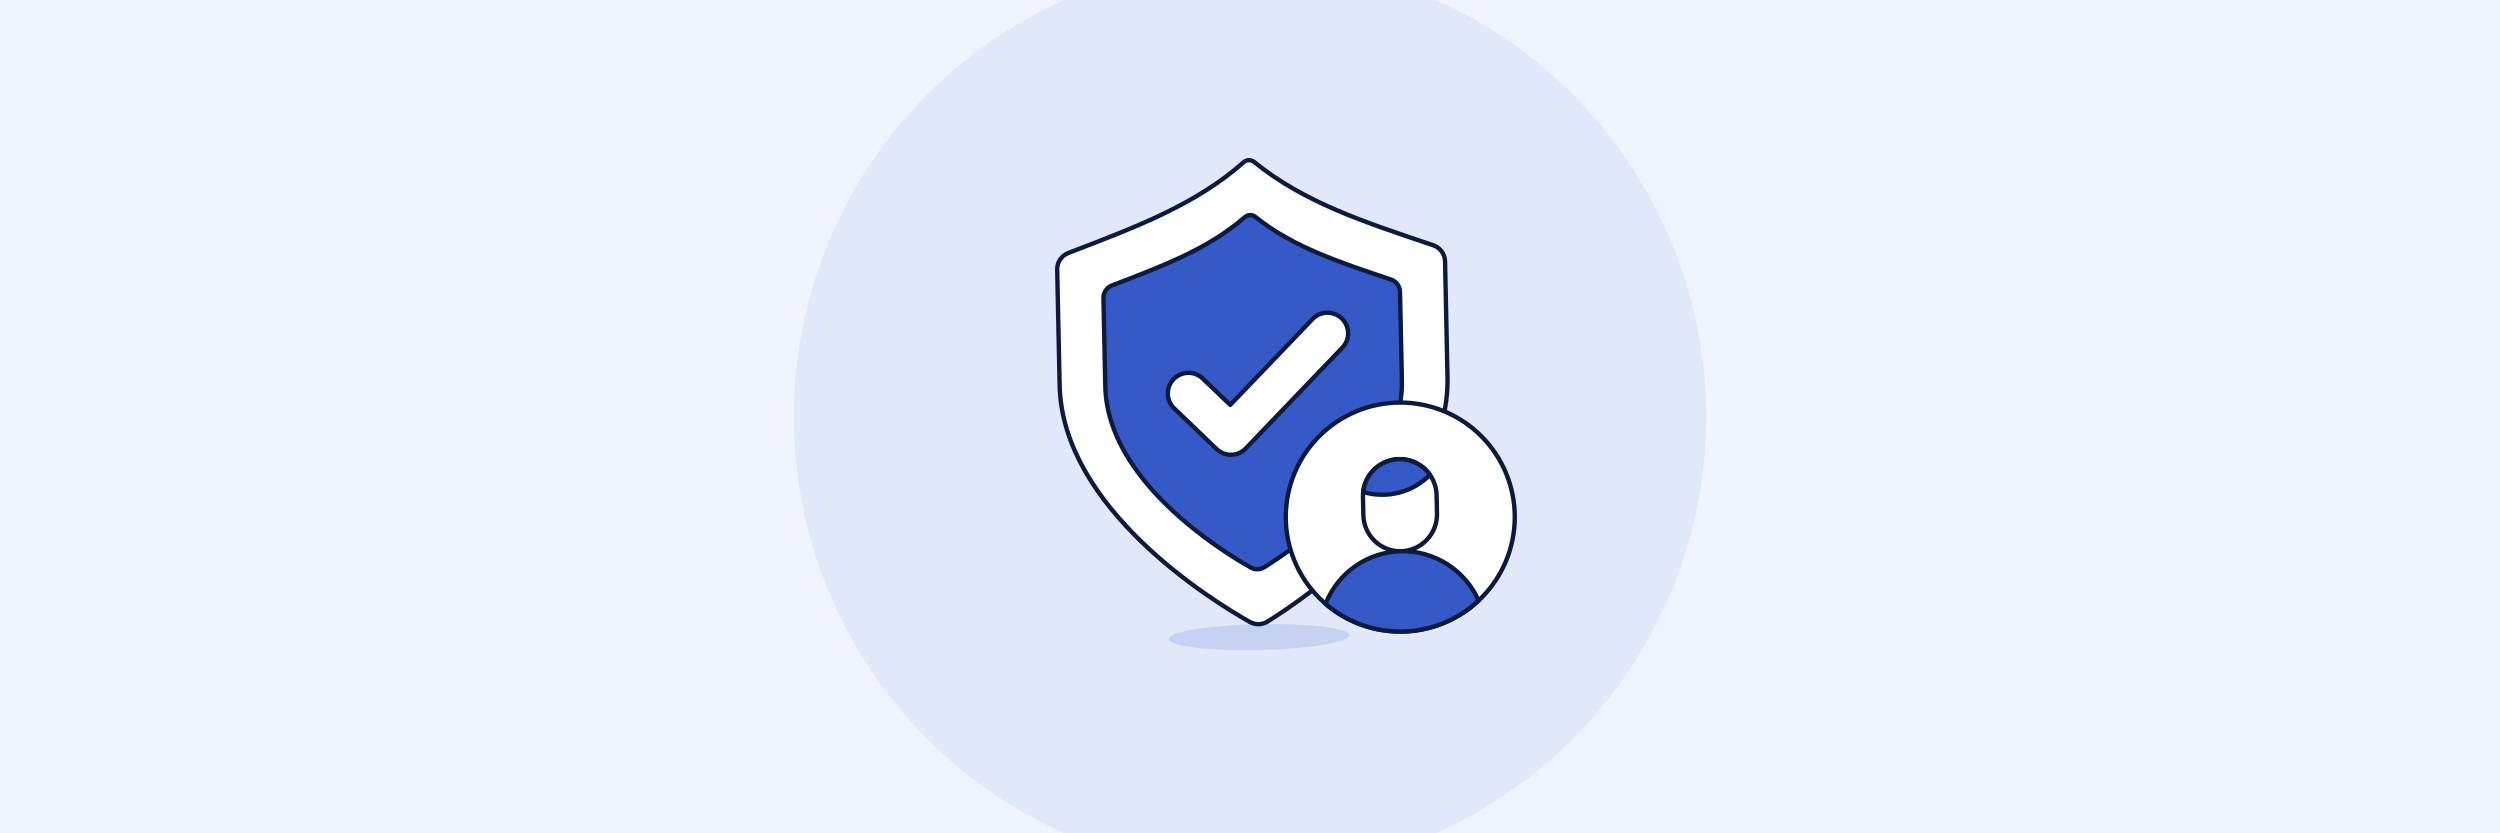
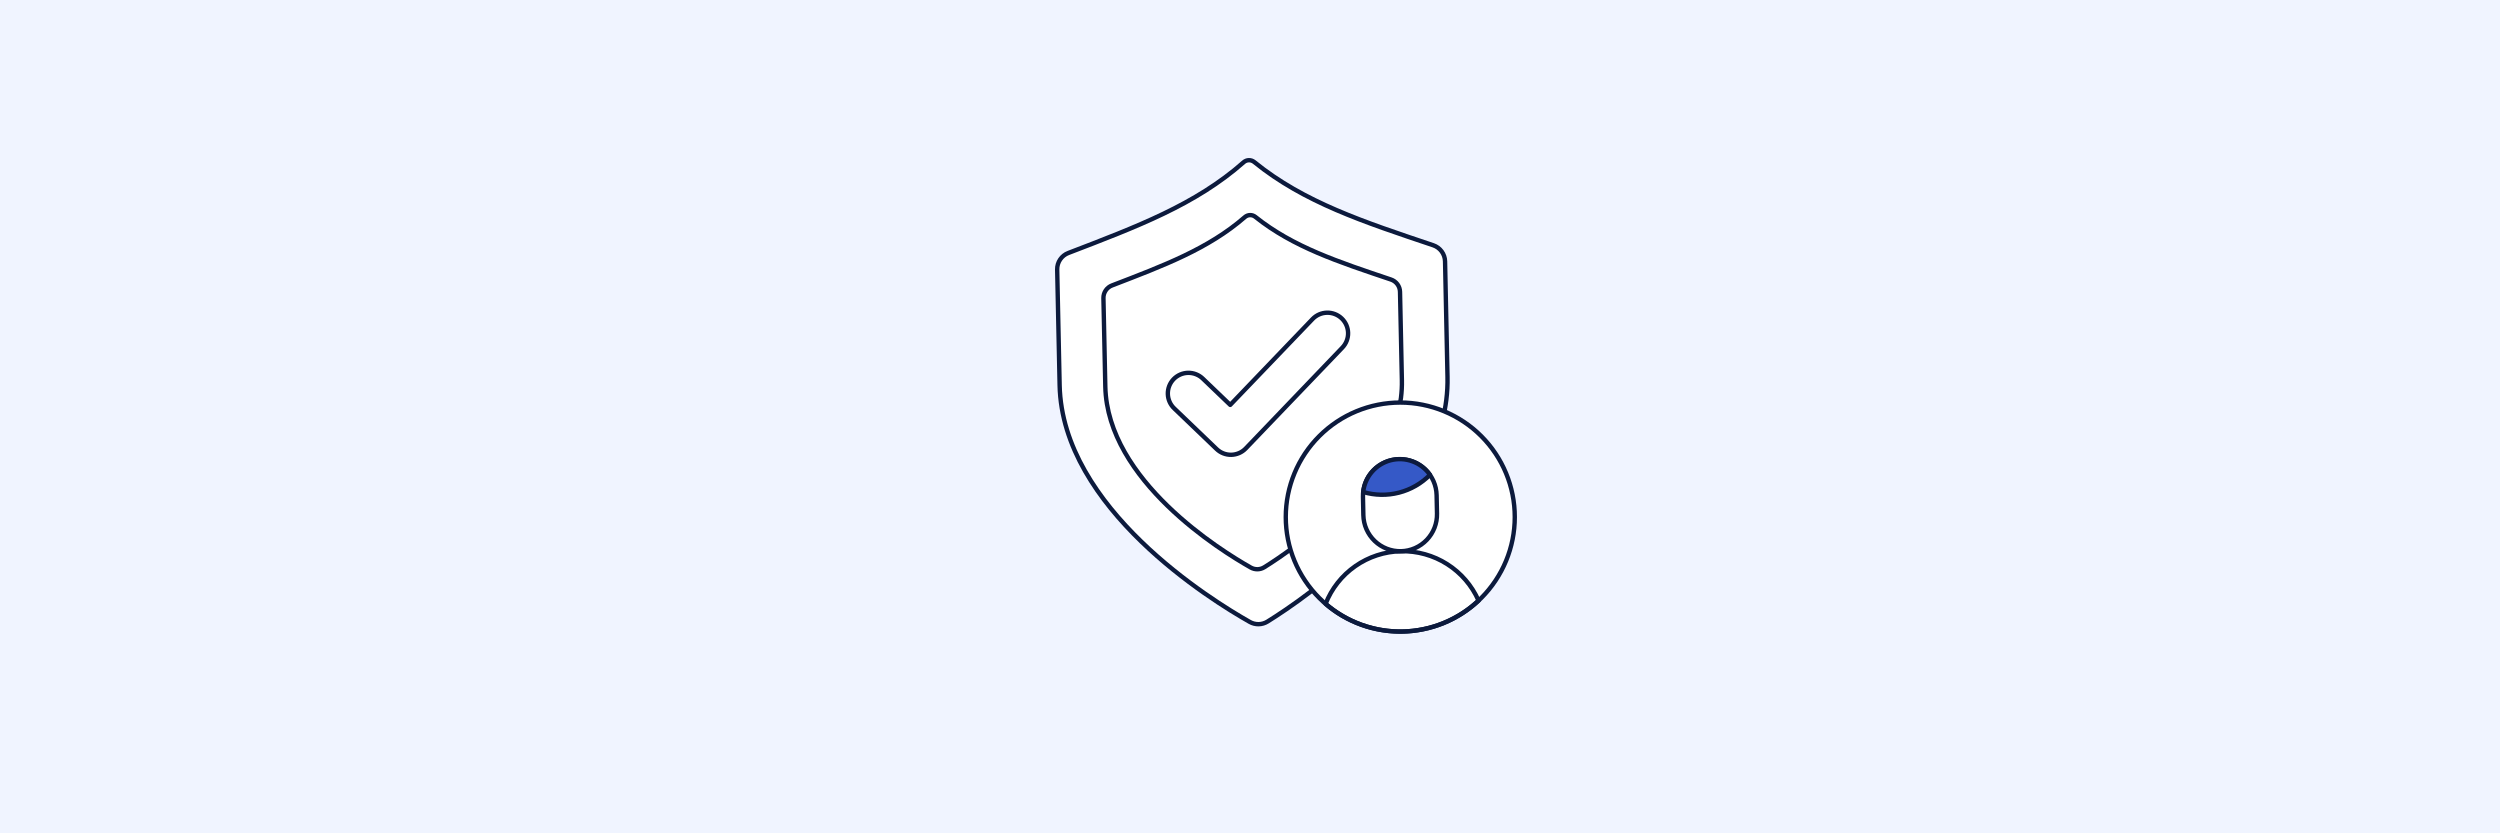
<svg xmlns="http://www.w3.org/2000/svg" width="1140" height="380" viewBox="0 0 1140 380" fill="none">
  <rect width="1140" height="380" fill="#E5E5E5" />
  <g clip-path="url(#clip0_1895_99963)">
-     <rect x="-150" y="-180" width="1440" height="4097" fill="white" />
    <rect width="1140" height="380" fill="#F0F4FF" />
    <g clip-path="url(#clip1_1895_99963)">
-       <path opacity="0.08" d="M362 190C362 245.165 383.914 298.071 422.922 337.078C461.929 376.086 514.835 398 570 398C625.165 398 678.071 376.086 717.078 337.078C756.086 298.071 778 245.165 778 190C778 134.835 756.086 81.929 717.078 42.922C678.071 3.914 625.165 -18 570 -18C514.835 -18 461.929 3.914 422.922 42.922C383.914 81.929 362 134.835 362 190Z" fill="#3559C7" />
-       <path opacity="0.16" d="M532.85 291.39C532.866 292.163 533.948 292.907 536.036 293.578C538.123 294.249 541.175 294.834 545.016 295.3C552.774 296.242 563.277 296.641 574.215 296.409C585.154 296.178 595.631 295.335 603.343 294.067C611.055 292.798 615.369 291.208 615.337 289.645C615.321 288.872 614.238 288.128 612.15 287.457C610.063 286.786 607.012 286.201 603.17 285.735C599.329 285.269 594.774 284.931 589.764 284.74C584.754 284.55 579.387 284.511 573.971 284.626C563.033 284.857 552.555 285.7 544.843 286.968C537.132 288.237 532.817 289.827 532.85 291.39Z" fill="#3559C7" />
      <path d="M569.895 283.597C571.135 284.302 572.543 284.659 573.969 284.629C575.395 284.598 576.786 284.183 577.995 283.426C595.115 272.781 661.245 227.986 660.06 171.937L658.943 119.158C658.904 117.532 658.365 115.958 657.401 114.648C656.436 113.339 655.092 112.358 653.551 111.839C621.945 101.205 594.618 92.305 571.927 73.881C571.24 73.323 570.377 73.028 569.491 73.047C568.606 73.066 567.757 73.399 567.094 73.986C545.189 93.353 518.265 103.411 487.153 115.362C485.633 115.943 484.33 116.979 483.422 118.328C482.513 119.678 482.043 121.275 482.076 122.901L483.192 175.681C484.378 231.729 552.348 273.687 569.895 283.597Z" fill="white" />
-       <path d="M570.329 258.791C571.277 259.329 572.353 259.601 573.443 259.578C574.533 259.555 575.597 259.238 576.522 258.659C589.605 250.524 640.169 216.274 639.26 173.421L638.408 133.067C638.379 131.823 637.968 130.619 637.23 129.618C636.492 128.616 635.464 127.866 634.286 127.47C610.387 119.427 589.684 112.68 572.435 98.895C571.751 98.349 570.897 98.06 570.021 98.079C569.145 98.098 568.304 98.424 567.645 99.001C550.999 113.487 530.596 121.115 507.066 130.163C505.902 130.607 504.903 131.399 504.204 132.431C503.506 133.463 503.143 134.686 503.165 135.931L504.021 176.282C504.94 219.135 556.906 251.216 570.329 258.791Z" fill="#3559C7" />
      <path d="M569.895 283.597C571.135 284.302 572.543 284.659 573.969 284.629C575.395 284.598 576.786 284.183 577.995 283.426C595.115 272.781 661.245 227.986 660.06 171.937L658.943 119.158C658.904 117.532 658.365 115.958 657.401 114.648C656.436 113.339 655.092 112.358 653.551 111.839C621.945 101.205 594.618 92.305 571.927 73.881C571.24 73.323 570.377 73.028 569.491 73.047C568.606 73.066 567.757 73.399 567.094 73.986C545.189 93.353 518.265 103.411 487.153 115.362C485.633 115.943 484.33 116.979 483.422 118.328C482.513 119.678 482.043 121.275 482.076 122.901L483.192 175.681C484.378 231.729 552.348 273.687 569.895 283.597Z" stroke="#0C1A3D" stroke-width="2" stroke-linecap="round" stroke-linejoin="round" />
      <path d="M570.329 258.791C571.277 259.329 572.353 259.601 573.443 259.578C574.533 259.555 575.597 259.238 576.522 258.659C589.605 250.524 640.169 216.274 639.26 173.421L638.408 133.067C638.379 131.823 637.968 130.619 637.23 129.618C636.492 128.616 635.464 127.866 634.286 127.47C610.387 119.427 589.684 112.68 572.435 98.895C571.751 98.349 570.897 98.06 570.021 98.079C569.145 98.098 568.304 98.424 567.645 99.001C550.999 113.487 530.596 121.115 507.066 130.163C505.902 130.607 504.903 131.399 504.204 132.431C503.506 133.463 503.143 134.686 503.165 135.931L504.021 176.282C504.94 219.135 556.906 251.216 570.329 258.791Z" stroke="#0C1A3D" stroke-width="2" stroke-linecap="round" stroke-linejoin="round" />
      <path d="M561.466 207.383C560.228 207.409 558.998 207.189 557.845 206.737C556.693 206.285 555.641 205.609 554.75 204.749L535.523 186.312C534.611 185.462 533.877 184.438 533.363 183.301C532.85 182.164 532.568 180.937 532.533 179.69C532.498 178.443 532.711 177.201 533.16 176.038C533.609 174.874 534.285 173.811 535.148 172.91C536.011 172.01 537.045 171.29 538.189 170.792C539.332 170.294 540.564 170.029 541.811 170.011C543.058 169.993 544.297 170.223 545.454 170.688C546.612 171.153 547.666 171.843 548.554 172.718L560.986 184.633L598.519 145.487C600.247 143.685 602.621 142.643 605.118 142.59C607.614 142.537 610.03 143.479 611.833 145.207C613.635 146.936 614.678 149.309 614.73 151.806C614.783 154.303 613.841 156.719 612.113 158.521L568.065 204.487C567.21 205.38 566.187 206.096 565.054 206.593C563.922 207.09 562.703 207.359 561.466 207.383Z" fill="white" stroke="#0C1A3D" stroke-width="2" stroke-linecap="round" stroke-linejoin="round" />
      <path d="M586.311 235.778C586.311 249.625 591.812 262.906 601.603 272.698C611.395 282.49 624.676 287.991 638.524 287.991C652.372 287.991 665.652 282.49 675.444 272.698C685.236 262.906 690.737 249.625 690.737 235.778C690.737 221.93 685.236 208.649 675.444 198.857C665.652 189.065 652.372 183.564 638.524 183.564C624.676 183.564 611.395 189.065 601.603 198.857C591.812 208.649 586.311 221.93 586.311 235.778Z" fill="white" stroke="#0C1A3D" stroke-width="2" stroke-linecap="round" stroke-linejoin="round" />
      <path d="M621.69 234.923C621.784 239.377 623.644 243.61 626.859 246.692C628.452 248.218 630.329 249.416 632.384 250.217C634.439 251.017 636.631 251.405 638.836 251.359C641.041 251.312 643.216 250.832 645.235 249.945C647.254 249.058 649.079 247.782 650.605 246.189C652.131 244.597 653.329 242.72 654.13 240.665C654.93 238.61 655.319 236.417 655.272 234.212L655.093 225.814C654.999 221.361 653.14 217.128 649.924 214.045C646.708 210.963 642.4 209.284 637.947 209.379C633.494 209.473 629.26 211.333 626.178 214.548C623.096 217.764 621.417 222.072 621.512 226.525L621.69 234.923Z" fill="white" stroke="#0C1A3D" stroke-width="2" stroke-linecap="round" stroke-linejoin="round" />
-       <path d="M674.243 273.862C664.845 282.676 652.521 287.704 639.64 287.979C626.758 288.255 614.23 283.758 604.465 275.353C607.186 268.411 611.9 262.429 618.014 258.16C624.127 253.891 631.367 251.526 638.822 251.362C646.276 251.198 653.613 253.242 659.908 257.238C666.203 261.234 671.176 267.003 674.2 273.819" fill="#3559C7" />
      <path d="M674.243 273.862C664.845 282.676 652.521 287.704 639.64 287.979C626.758 288.255 614.23 283.758 604.465 275.353C607.186 268.411 611.9 262.429 618.014 258.16C624.127 253.891 631.367 251.526 638.822 251.362C646.276 251.198 653.613 253.242 659.908 257.238C666.203 261.234 671.176 267.003 674.2 273.819" stroke="#0C1A3D" stroke-width="2" stroke-linecap="round" stroke-linejoin="round" />
      <path d="M621.617 224.355C621.982 220.957 623.376 217.75 625.612 215.165C627.849 212.58 630.82 210.738 634.131 209.887C637.442 209.036 640.933 209.216 644.139 210.402C647.345 211.588 650.112 213.725 652.071 216.526C648.177 220.462 643.289 223.27 637.926 224.648C632.563 226.027 626.927 225.926 621.617 224.355Z" fill="#3559C7" stroke="#0C1A3D" stroke-width="2" stroke-linecap="round" stroke-linejoin="round" />
    </g>
  </g>
  <rect x="-149.5" y="-179.5" width="1439" height="4096" stroke="black" />
  <defs>
    <clipPath id="clip0_1895_99963">
      <rect x="-150" y="-180" width="1440" height="4097" fill="white" />
    </clipPath>
    <clipPath id="clip1_1895_99963">
      <rect width="416" height="380" fill="white" transform="translate(362)" />
    </clipPath>
  </defs>
</svg>